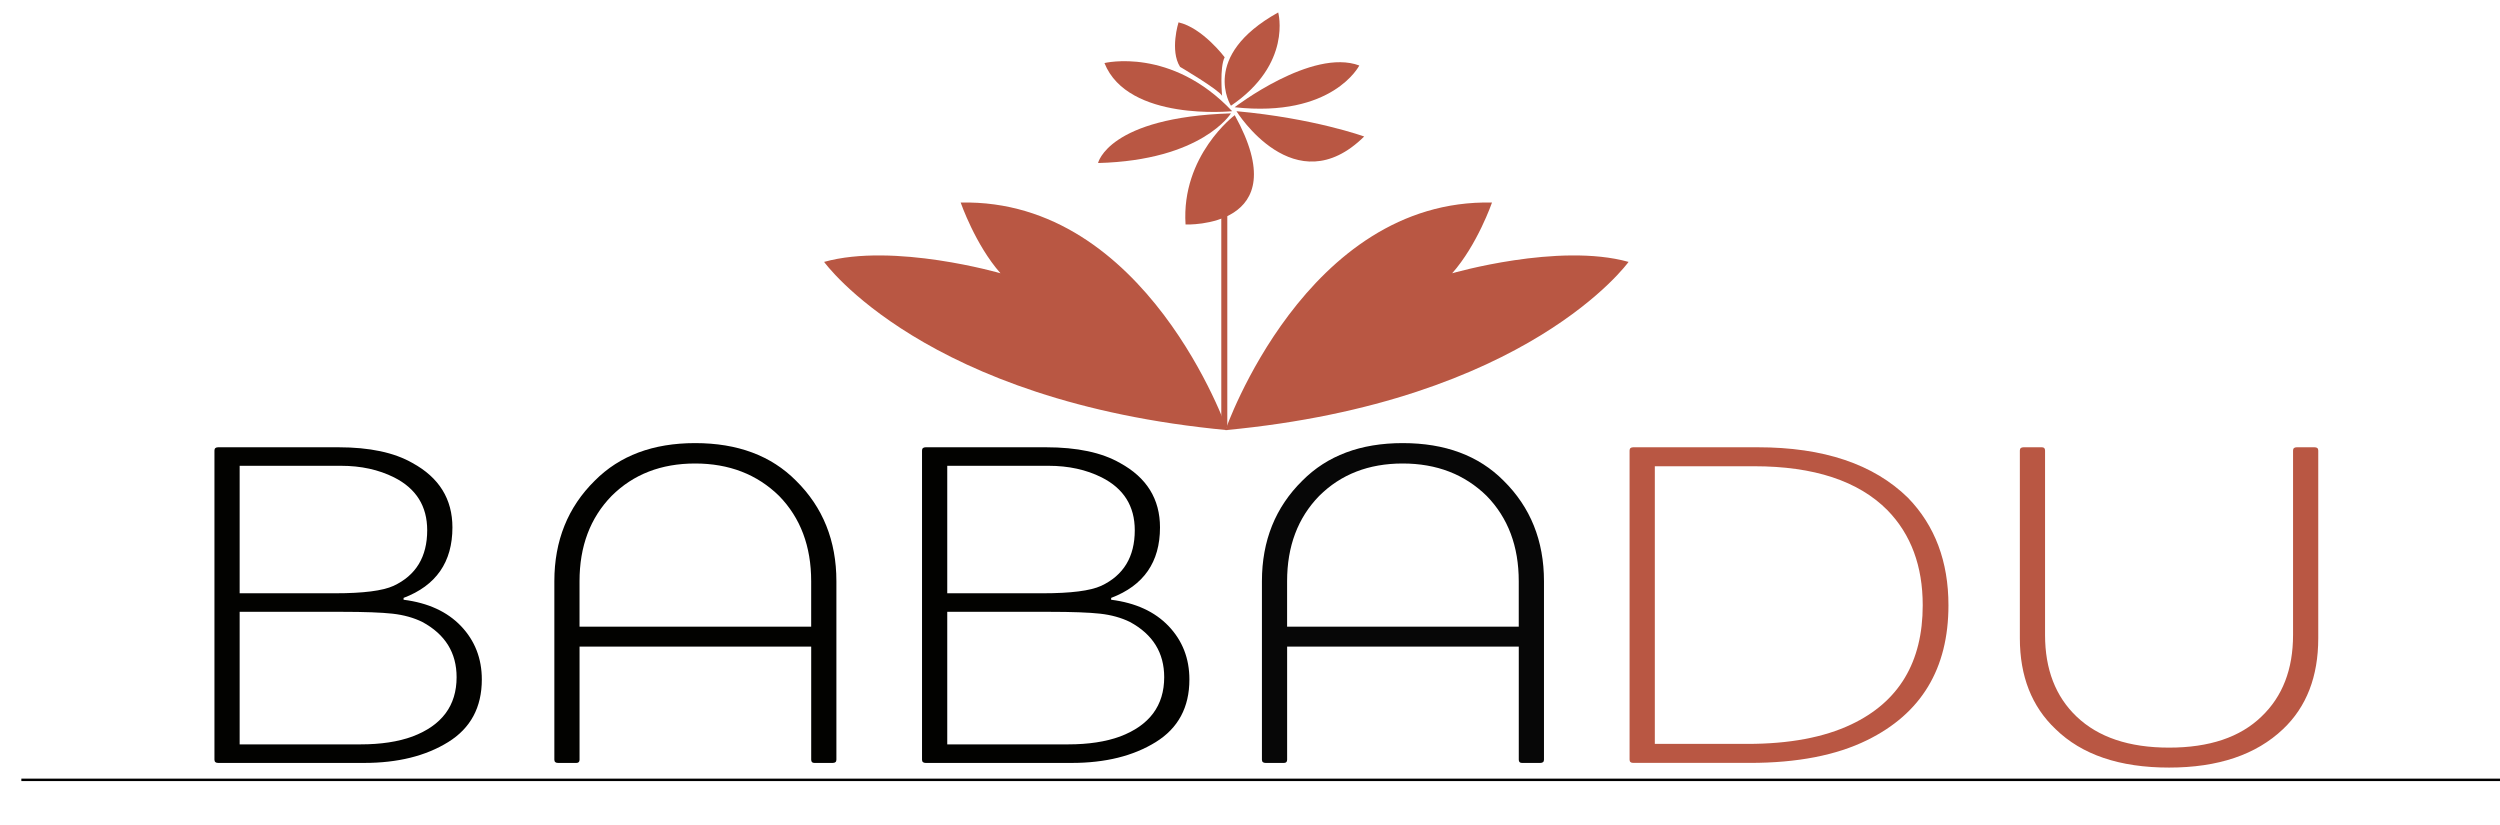
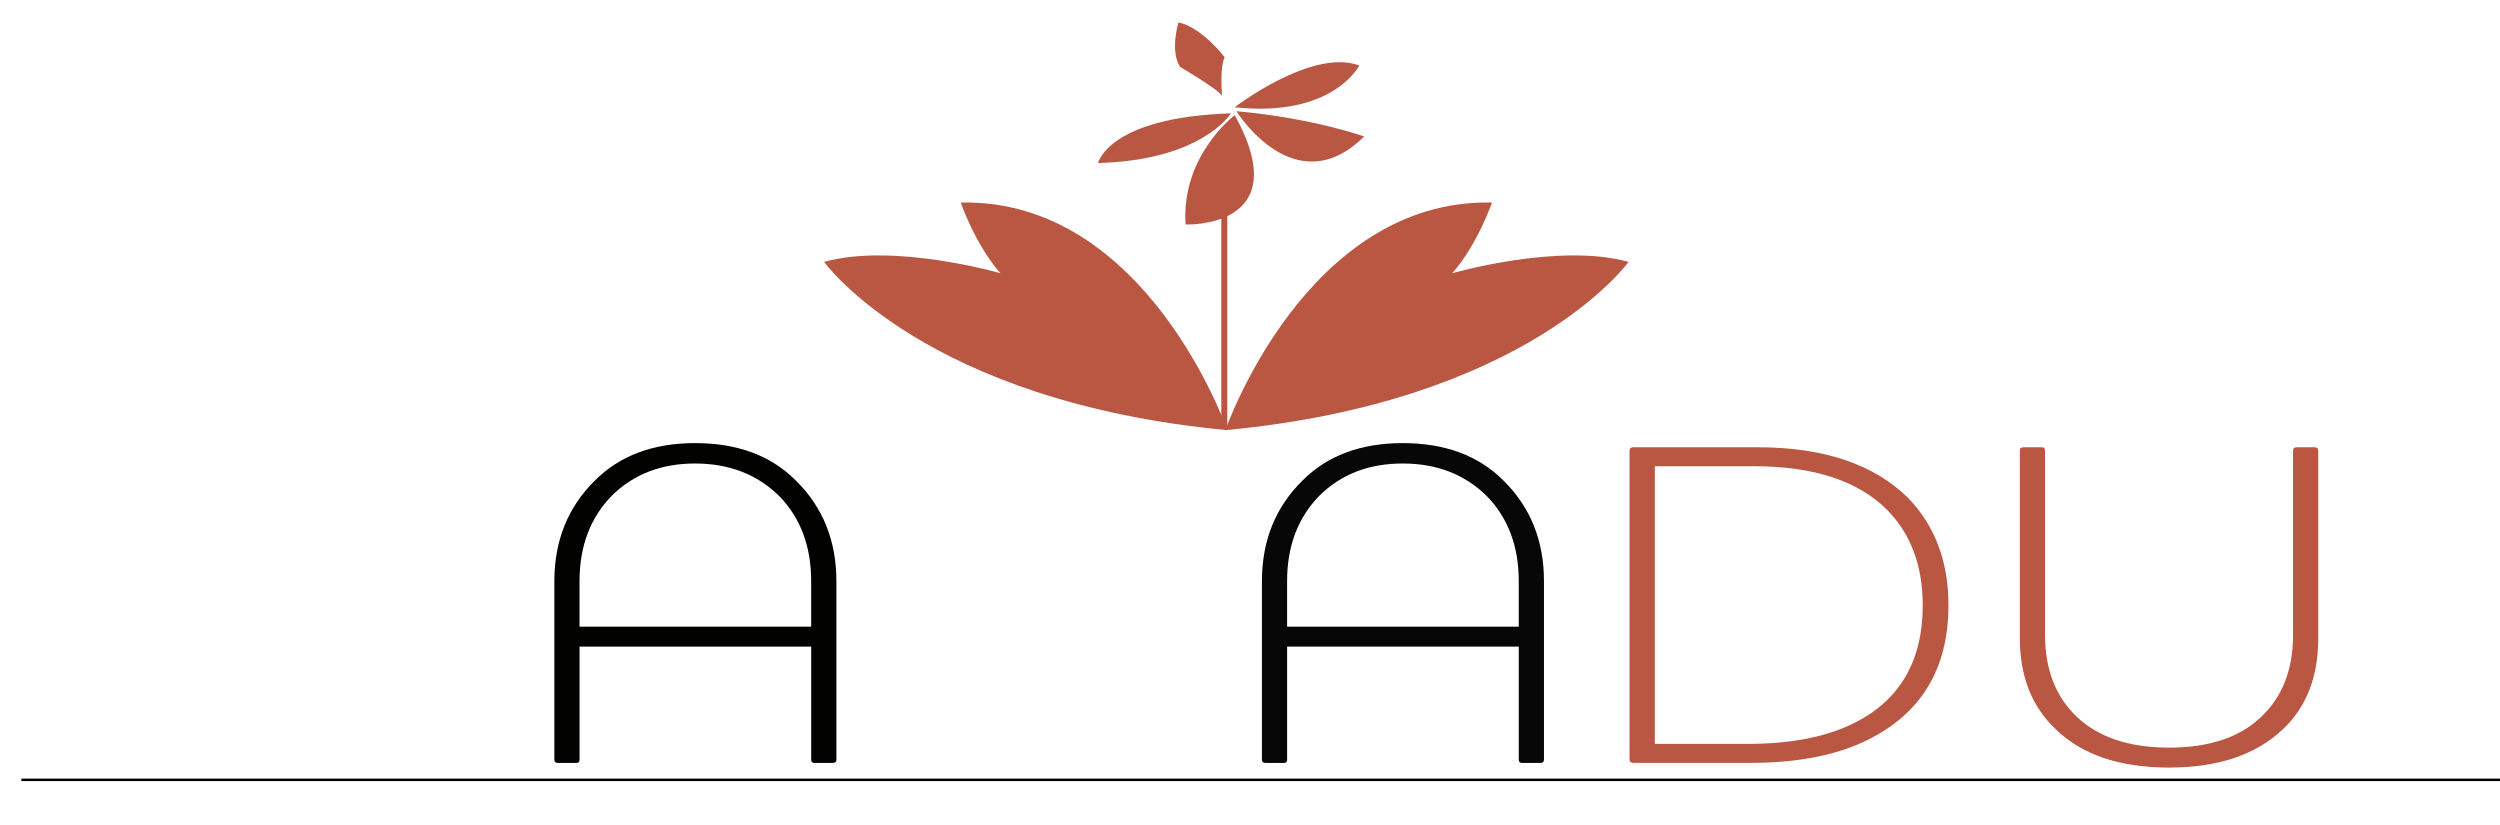
<svg xmlns="http://www.w3.org/2000/svg" version="1.1" id="Vrstva_1" x="0px" y="0px" viewBox="0 0 1000 330" style="enable-background:new 0 0 1000 330;" xml:space="preserve">
  <style type="text/css">
	.st0{fill:#020200;}
	.st1{fill:#070707;}
	.st2{fill:#B95743;}
</style>
  <g>
-     <path class="st0" d="M192.73,271.8c0,11.12-4.48,19.47-13.45,25.03c-8.97,5.56-20.17,8.34-33.62,8.34H87.25   c-0.98,0-1.47-0.43-1.47-1.3V180.21c0-0.86,0.49-1.3,1.47-1.3h48.12c12.47,0,22.34,2.1,29.63,6.3   c10.64,5.81,15.97,14.4,15.97,25.77c0,13.84-6.51,23.24-19.54,28.18v0.74c9.8,1.24,17.47,4.76,23.01,10.57   C189.96,256.29,192.73,263.39,192.73,271.8z M170.88,212.1c0-9.64-4.41-16.69-13.24-21.14c-6.17-3.09-13.24-4.64-21.22-4.64H95.86   v50.99h38.24c11.21,0,18.98-0.99,23.32-2.97C166.39,230.15,170.88,222.73,170.88,212.1z M182.64,270.87   c0-9.76-4.55-17.12-13.66-22.06c-3.5-1.73-7.5-2.84-11.98-3.34c-4.48-0.49-11.21-0.74-20.17-0.74H95.86v53.02h48.33   c8.12,0,15.06-1.05,20.8-3.15C176.76,290.15,182.64,282.25,182.64,270.87z" />
    <path class="st0" d="M334.56,232.49v71.38c0,0.87-0.49,1.3-1.47,1.3h-7.35c-0.84,0-1.26-0.43-1.26-1.3v-45.24h-92.66v45.24   c0,0.87-0.42,1.3-1.26,1.3h-7.35c-0.98,0-1.47-0.43-1.47-1.3v-71.38c0-16.19,5.39-29.6,16.18-40.23   c9.94-10.01,23.32-15.02,40.13-15.02c16.95,0,30.4,5.01,40.34,15.02C329.17,202.89,334.56,216.3,334.56,232.49z M278.04,185.4   c-13.59,0-24.73,4.33-33.41,12.98c-8.55,8.78-12.82,20.15-12.82,34.11v18.17h92.66v-18.17c0-13.97-4.27-25.34-12.82-34.11   C302.83,189.73,291.62,185.4,278.04,185.4z" />
-     <path class="st0" d="M475.76,271.8c0,11.12-4.48,19.47-13.45,25.03c-8.97,5.56-20.17,8.34-33.62,8.34h-58.41   c-0.98,0-1.47-0.43-1.47-1.3V180.21c0-0.86,0.49-1.3,1.47-1.3h48.12c12.47,0,22.34,2.1,29.63,6.3   c10.64,5.81,15.97,14.4,15.97,25.77c0,13.84-6.51,23.24-19.54,28.18v0.74c9.8,1.24,17.47,4.76,23.01,10.57   C472.99,256.29,475.76,263.39,475.76,271.8z M453.91,212.1c0-9.64-4.41-16.69-13.24-21.14c-6.17-3.09-13.24-4.64-21.22-4.64H378.9   v50.99h38.24c11.21,0,18.98-0.99,23.32-2.97C449.42,230.15,453.91,222.73,453.91,212.1z M465.68,270.87   c0-9.76-4.55-17.12-13.66-22.06c-3.5-1.73-7.5-2.84-11.98-3.34c-4.48-0.49-11.21-0.74-20.17-0.74H378.9v53.02h48.33   c8.12,0,15.06-1.05,20.8-3.15C459.79,290.15,465.68,282.25,465.68,270.87z" />
    <path class="st1" d="M617.59,232.49v71.38c0,0.87-0.49,1.3-1.47,1.3h-7.35c-0.84,0-1.26-0.43-1.26-1.3v-45.24h-92.66v45.24   c0,0.87-0.42,1.3-1.26,1.3h-7.35c-0.98,0-1.47-0.43-1.47-1.3v-71.38c0-16.19,5.39-29.6,16.18-40.23   c9.94-10.01,23.32-15.02,40.13-15.02c16.95,0,30.4,5.01,40.34,15.02C612.2,202.89,617.59,216.3,617.59,232.49z M561.07,185.4   c-13.59,0-24.73,4.33-33.41,12.98c-8.55,8.78-12.82,20.15-12.82,34.11v18.17h92.66v-18.17c0-13.97-4.27-25.34-12.82-34.11   C585.86,189.73,574.65,185.4,561.07,185.4z" />
    <path class="st2" d="M779.38,242.13c0,25.34-10.86,43.32-32.57,53.95c-12.33,6.06-27.95,9.08-46.86,9.08h-46.65   c-0.98,0-1.47-0.43-1.47-1.3V180.21c0-0.86,0.49-1.3,1.47-1.3h49.8c26.33,0,46.37,6.74,60.09,20.21   C773.99,210.25,779.38,224.59,779.38,242.13z M661.93,186.51v111.05h36.98c16.81,0,30.68-2.6,41.6-7.79   c19.05-9.02,28.58-24.9,28.58-47.65c0-15.7-4.7-28.37-14.08-38.01c-11.63-11.74-29.42-17.61-53.37-17.61H661.93z" />
    <path class="st2" d="M917.22,254v-73.79c0-0.86,0.49-1.3,1.47-1.3h7.14c0.98,0,1.47,0.43,1.47,1.3v75.09   c0,15.33-4.69,27.44-14.08,36.34c-10.79,10.26-25.99,15.39-45.6,15.39c-19.75,0-34.88-5.13-45.39-15.39   c-9.53-9.02-14.29-21.14-14.29-36.34v-75.09c0-0.86,0.49-1.3,1.47-1.3h7.35c0.84,0,1.26,0.43,1.26,1.3V254   c0,13.72,4.2,24.6,12.61,32.63c8.68,8.28,21.01,12.42,36.98,12.42c16.11,0,28.44-4.14,36.98-12.42   C913.02,278.6,917.22,267.72,917.22,254z" />
  </g>
  <path id="listy_vlavo" class="st2" d="M490.15,172.06c0,0,32.19-92.67,106.65-91.04c0,0-5.85,16.91-15.93,28.29  c0,0,42.59-12.36,70.56-4.55C651.42,104.76,611.43,160.68,490.15,172.06z" />
  <path id="listy_vpravo" class="st2" d="M490.92,172.06c0,0-32.19-92.67-106.65-91.04c0,0,5.85,16.91,15.93,28.29  c0,0-42.59-12.36-70.56-4.55C329.65,104.76,369.64,160.68,490.92,172.06z" />
  <path class="st2" d="M493.89,46.07c0,0-21.46,16.09-19.67,43.73C474.22,89.8,519.09,91.59,493.89,46.07z" />
  <path class="st2" d="M492.38,45.34c0,0-11.46,18.78-53.16,19.87C439.22,65.21,443.25,46.92,492.38,45.34z" />
  <path class="st2" d="M494.58,44.48c0,0,23.29,37.55,51.09,10.12C545.67,54.6,525.55,47.29,494.58,44.48z" />
  <path class="st2" d="M488.84,38.14" />
-   <path class="st2" d="M492.87,44.48c0,0-41.7,4.27-51.09-19.26C441.78,25.22,468.49,18.64,492.87,44.48z" />
  <path class="st2" d="M493.85,42.9c0,0,30.97-23.78,49.87-16.7C543.72,26.19,533.15,47.2,493.85,42.9z" />
-   <path class="st2" d="M492.38,42.29c0,0-12.68-19.75,18.9-37.31C511.28,4.98,517.01,25.59,492.38,42.29z" />
  <path class="st2" d="M471.41,8.94c0,0-3.54,11.22,0.61,17.8c0,0,15.34,9.02,16.82,11.58c0,0-1.05-11.4,1.03-15.42  C489.87,22.9,481.04,11.14,471.41,8.94z" />
  <rect id="stonka_00000122679778547179962750000003819678701456575896_" x="488.52" y="82" class="st2" width="2.4" height="89.09" />
  <rect x="8.54" y="311.45" width="991.46" height="0.98" />
</svg>